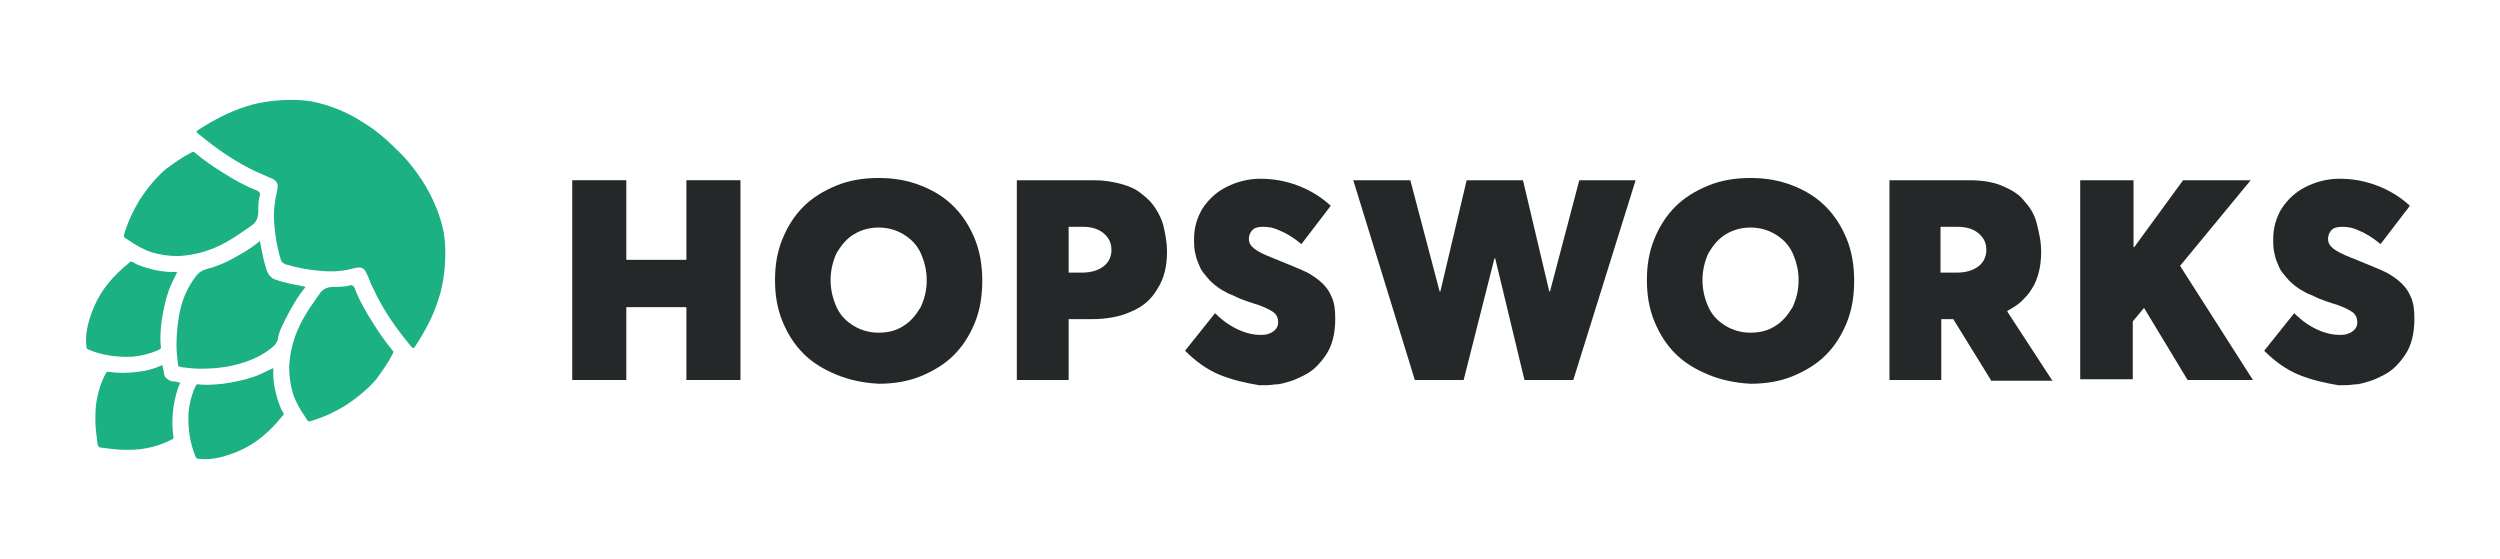
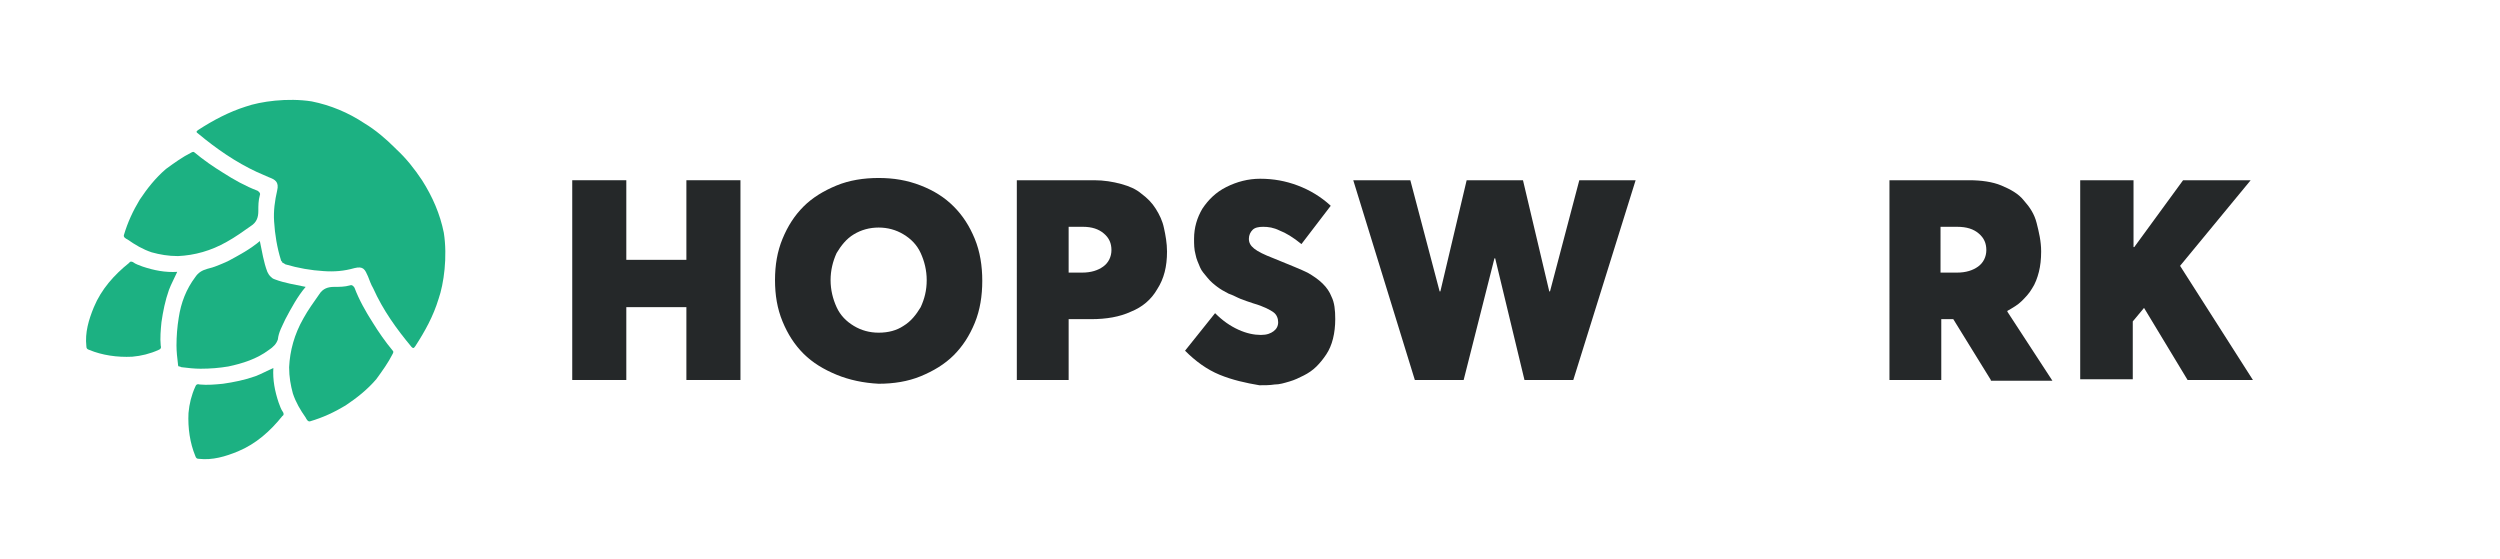
<svg xmlns="http://www.w3.org/2000/svg" version="1.1" id="Layer_1" x="0px" y="0px" viewBox="0 0 332.9 74.4" style="enable-background:new 0 0 332.9 74.4;" xml:space="preserve">
  <style type="text/css">
	.st0{fill:#1CB182;}
	.st1{fill:#252829;}
</style>
  <g>
-     <path class="st0" d="M22.9,58.5c-1.1,0.6-2.3,1-3.5,1.2c-1,0.2-1.9,0.2-2.9,0.2c-1,0-2.1-0.2-3.1-0.3c-0.1,0-0.1,0-0.2-0.1   c0,0,0,0-0.1,0c0,0,0,0,0-0.1c0-0.1-0.1-0.1-0.1-0.2c-0.1-1-0.3-2.1-0.3-3.1c0-1,0-2,0.2-2.9c0.2-1.2,0.6-2.4,1.2-3.5   c0.1-0.2,0.2-0.2,0.3-0.2c1.3,0.2,2.6,0.2,4,0c1.1-0.1,2.2-0.4,3.2-0.9c0.1,0.3,0.1,0.5,0.2,0.8c0,0.4,0.1,0.8,0.4,1   c0.3,0.3,0.7,0.4,1,0.4c0.3,0,0.5,0.1,0.8,0.2c-0.5,1-0.7,2.1-0.9,3.2c-0.2,1.4-0.2,2.7,0,4C23.1,58.4,23,58.5,22.9,58.5z" />
    <path class="st0" d="M13.1,59.4C13.1,59.5,13.1,59.5,13.1,59.4" />
    <path class="st0" d="M25.1,55c0.1-1.2,0.4-2.4,0.9-3.5c0.1-0.3,0.3-0.4,0.6-0.3c1,0.1,2.1,0,3.1-0.1c1.4-0.2,2.9-0.5,4.3-1   c0.8-0.3,1.5-0.7,2.4-1.1c-0.1,1.6,0.2,3.1,0.7,4.6c0.2,0.5,0.3,0.9,0.6,1.3c0.1,0.2,0.1,0.4-0.1,0.5c-1.6,2-3.5,3.7-5.9,4.7   c-1.7,0.7-3.4,1.2-5.2,1c-0.3,0-0.4-0.1-0.5-0.4C25.3,59,25,57,25.1,55z" />
    <path class="st0" d="M40.7,55.6c-0.7-1-1.3-2-1.7-3.2c-0.3-1.1-0.5-2.2-0.5-3.5c0.1-2.2,0.7-4.4,1.9-6.5c0.6-1.1,1.4-2.2,2.1-3.2   c0.5-0.8,1.2-1,2-1c0.7,0,1.4,0,2.1-0.2c0.2-0.1,0.4,0,0.6,0.3c0.6,1.6,1.5,3.2,2.4,4.6c0.8,1.3,1.7,2.6,2.7,3.8   c0.1,0.1,0.1,0.2,0,0.4c-0.6,1.2-1.4,2.3-2.2,3.4c-1.2,1.4-2.6,2.5-4.1,3.5c-1.5,0.9-3,1.6-4.7,2.1C41,56.2,40.8,55.8,40.7,55.6z" />
    <path class="st0" d="M55.3,46.1c1.3-2,2.4-4,3.1-6.3c0.7-2,1.2-5.6,0.7-8.8c-0.5-2.5-1.5-4.8-2.9-7c-1-1.5-2.1-2.9-3.4-4.1   l-0.2-0.2c-1.2-1.2-2.6-2.4-4.1-3.3c-2.1-1.4-4.5-2.4-7-2.9c-3.2-0.5-6.8,0-8.8,0.7c-2.2,0.7-4.3,1.8-6.3,3.1   c-0.3,0.2-0.3,0.3,0,0.5c2.4,2,5,3.8,7.8,5.1c0.5,0.2,1.1,0.5,1.6,0.7c0.8,0.3,1.4,0.6,1.1,1.8c-0.3,1.3-0.5,2.7-0.4,4.1   c0.1,1.7,0.4,3.5,0.9,5.1c0,0.1,0.1,0.2,0.2,0.3c0,0,0,0,0,0.1c0,0,0.1,0,0.1,0c0.1,0.1,0.2,0.1,0.3,0.2c1.7,0.5,3.4,0.8,5.1,0.9   c1.4,0.1,2.7,0,4.1-0.4c1.2-0.3,1.4,0.2,1.8,1.1c0.2,0.5,0.4,1.1,0.7,1.6c1.3,2.9,3.1,5.4,5.1,7.8C55,46.4,55.1,46.4,55.3,46.1z" />
    <path class="st0" d="M35.8,46.6c-1.6,1.2-3.5,1.8-5.4,2.2c-1.2,0.2-2.4,0.3-3.7,0.3c-0.8,0-1.7-0.1-2.5-0.2c-0.1,0-0.2-0.1-0.3-0.1   c0,0,0,0-0.1,0l0,0c0,0,0,0,0,0c-0.1-0.1-0.1-0.2-0.1-0.3c-0.1-0.8-0.2-1.7-0.2-2.5c0-1.2,0.1-2.5,0.3-3.7c0.3-2,1-3.8,2.2-5.4   c0.4-0.6,0.9-0.9,1.6-1.1c0.9-0.2,1.8-0.6,2.7-1c1.5-0.8,3-1.6,4.3-2.7c0.3,1.4,0.5,2.8,1,4.1c0.1,0.2,0.2,0.4,0.4,0.6l0,0   c0.2,0.2,0.3,0.3,0.6,0.4c1.3,0.5,2.7,0.7,4.1,1c-1.1,1.3-1.9,2.8-2.7,4.3c-0.4,0.9-0.9,1.7-1,2.7C36.8,45.8,36.4,46.2,35.8,46.6z" />
    <path class="st0" d="M13.1,59.5C13.1,59.5,13.1,59.5,13.1,59.5" />
    <path class="st0" d="M17.6,47.5c1.2-0.1,2.4-0.4,3.5-0.9c0.3-0.1,0.4-0.3,0.3-0.6c-0.1-1,0-2.1,0.1-3.1c0.2-1.4,0.5-2.9,1-4.3   c0.3-0.8,0.7-1.5,1.1-2.4c-1.6,0.1-3.1-0.2-4.6-0.7c-0.5-0.2-0.9-0.3-1.3-0.6c-0.2-0.1-0.4-0.1-0.5,0.1c-2,1.6-3.7,3.5-4.7,5.9   c-0.7,1.7-1.2,3.4-1,5.2c0,0.3,0.1,0.4,0.4,0.5C13.6,47.3,15.6,47.6,17.6,47.5z" />
    <path class="st0" d="M17,31.9c1,0.7,2,1.3,3.2,1.7c1.1,0.3,2.2,0.5,3.5,0.5c2.2-0.1,4.4-0.7,6.5-1.9c1.1-0.6,2.2-1.4,3.2-2.1   c0.8-0.5,1-1.2,1-2c0-0.7,0-1.4,0.2-2.1c0.1-0.2,0-0.4-0.3-0.6c-1.6-0.6-3.2-1.5-4.6-2.4c-1.3-0.8-2.6-1.7-3.8-2.7   c-0.1-0.1-0.2-0.1-0.4,0c-1.2,0.6-2.3,1.4-3.4,2.2c-1.4,1.2-2.5,2.6-3.5,4.1c-0.9,1.5-1.6,3-2.1,4.7C16.4,31.6,16.8,31.8,17,31.9z" />
  </g>
  <g>
    <path class="st1" d="M76.2,24h7.2v10.6h8V24h7.2v26.6h-7.2v-9.7h-8v9.7h-7.2V24z" />
    <path class="st1" d="M111.4,49.9c-1.7-0.7-3.2-1.6-4.4-2.8c-1.2-1.2-2.1-2.6-2.8-4.3s-1-3.5-1-5.5s0.3-3.8,1-5.5   c0.7-1.7,1.6-3.1,2.8-4.3s2.7-2.1,4.4-2.8c1.7-0.7,3.6-1,5.6-1c2,0,3.8,0.3,5.6,1s3.2,1.6,4.4,2.8c1.2,1.2,2.1,2.6,2.8,4.3   c0.7,1.7,1,3.6,1,5.6c0,2-0.3,3.9-1,5.6c-0.7,1.7-1.6,3.1-2.8,4.3c-1.2,1.2-2.7,2.1-4.4,2.8c-1.7,0.7-3.6,1-5.6,1   C115,51,113.1,50.6,111.4,49.9z M120.3,43.4c1-0.6,1.7-1.5,2.3-2.5c0.5-1.1,0.8-2.2,0.8-3.6c0-1.3-0.3-2.5-0.8-3.6   c-0.5-1.1-1.3-1.9-2.3-2.5c-1-0.6-2.1-0.9-3.3-0.9s-2.3,0.3-3.3,0.9s-1.7,1.5-2.3,2.5c-0.5,1.1-0.8,2.3-0.8,3.6   c0,1.3,0.3,2.5,0.8,3.6c0.5,1.1,1.3,1.9,2.3,2.5c1,0.6,2.1,0.9,3.3,0.9C118.3,44.3,119.4,44,120.3,43.4z" />
    <path class="st1" d="M135.4,24h10.3c1.3,0,2.5,0.2,3.6,0.5s2,0.7,2.7,1.3c0.8,0.6,1.4,1.2,1.9,2c0.5,0.8,0.9,1.6,1.1,2.6   c0.2,0.9,0.4,2,0.4,3.1c0,2-0.4,3.6-1.3,5c-0.8,1.4-2,2.4-3.5,3c-1.5,0.7-3.3,1-5.3,1h-3v8.1h-6.9V24z M144.1,36.3   c1.2,0,2.1-0.3,2.8-0.8c0.7-0.5,1.1-1.3,1.1-2.2c0-0.9-0.3-1.6-1-2.2c-0.7-0.6-1.6-0.9-2.8-0.9h-1.9v6.1H144.1z" />
    <path class="st1" d="M162.4,49.9c-1.7-0.7-3.2-1.8-4.6-3.2l4-5c1,1,2,1.7,3.1,2.2c1.1,0.5,2.1,0.7,3,0.7c0.8,0,1.3-0.2,1.7-0.5   c0.4-0.3,0.6-0.7,0.6-1.2c0-0.5-0.2-1-0.6-1.3c-0.4-0.3-1.3-0.8-2.7-1.2c-0.6-0.2-1.2-0.4-1.7-0.6s-1-0.5-1.6-0.7   c-0.6-0.3-1.1-0.6-1.5-0.9c-0.4-0.3-0.9-0.7-1.3-1.2c-0.4-0.5-0.8-0.9-1-1.4s-0.5-1.1-0.6-1.7c-0.2-0.7-0.2-1.4-0.2-2.1   c0-1.5,0.4-2.8,1.1-4c0.8-1.2,1.8-2.2,3.2-2.9c1.4-0.7,2.9-1.1,4.5-1.1c1.8,0,3.4,0.3,5,0.9c1.6,0.6,3.1,1.5,4.4,2.7l-3.9,5.1   c-1.1-0.9-2.1-1.5-2.9-1.8c-0.8-0.4-1.5-0.5-2.2-0.5c-0.6,0-1.1,0.1-1.4,0.4c-0.3,0.3-0.5,0.7-0.5,1.2c0,0.5,0.2,0.9,0.7,1.3   c0.5,0.4,1.3,0.8,2.6,1.3c2.2,0.9,3.7,1.5,4.5,1.9c1.6,0.9,2.7,1.9,3.2,3.2c0.4,0.8,0.5,1.8,0.5,3c0,0.9-0.1,1.8-0.3,2.6   s-0.5,1.5-0.9,2.1c-0.4,0.6-0.8,1.1-1.3,1.6c-0.5,0.5-1.1,0.9-1.7,1.2c-0.6,0.3-1.2,0.6-1.9,0.8c-0.7,0.2-1.3,0.4-2,0.4   c-0.6,0.1-1.3,0.1-2,0.1C165.9,51,164.1,50.6,162.4,49.9z" />
    <path class="st1" d="M217.8,24l-8.3,26.6h-6.5l-3.9-16.2h-0.1l-4.1,16.2h-6.5L180.2,24h7.6l3.9,14.8h0.1l3.5-14.8h7.5l3.5,14.8h0.1   l3.9-14.8H217.8z" />
-     <path class="st1" d="M227.5,49.9c-1.7-0.7-3.2-1.6-4.4-2.8c-1.2-1.2-2.1-2.6-2.8-4.3s-1-3.5-1-5.5s0.3-3.8,1-5.5   c0.7-1.7,1.6-3.1,2.8-4.3c1.2-1.2,2.7-2.1,4.4-2.8c1.7-0.7,3.6-1,5.6-1c2,0,3.8,0.3,5.6,1s3.2,1.6,4.4,2.8c1.2,1.2,2.1,2.6,2.8,4.3   c0.7,1.7,1,3.6,1,5.6c0,2-0.3,3.9-1,5.6s-1.6,3.1-2.8,4.3c-1.2,1.2-2.7,2.1-4.4,2.8c-1.7,0.7-3.6,1-5.6,1   C231.1,51,229.2,50.6,227.5,49.9z M236.4,43.4c1-0.6,1.7-1.5,2.3-2.5c0.5-1.1,0.8-2.2,0.8-3.6c0-1.3-0.3-2.5-0.8-3.6   c-0.5-1.1-1.3-1.9-2.3-2.5c-1-0.6-2.1-0.9-3.3-0.9c-1.2,0-2.3,0.3-3.3,0.9c-1,0.6-1.7,1.5-2.3,2.5c-0.5,1.1-0.8,2.3-0.8,3.6   c0,1.3,0.3,2.5,0.8,3.6s1.3,1.9,2.3,2.5c1,0.6,2.1,0.9,3.3,0.9C234.4,44.3,235.5,44,236.4,43.4z" />
    <path class="st1" d="M265.1,50.6l-5-8.1h-1.6v8.1h-6.9V24h10.6c1.6,0,3.1,0.2,4.3,0.7s2.3,1.1,3,2c0.8,0.9,1.4,1.8,1.7,3   s0.6,2.4,0.6,3.8c0,1-0.1,1.9-0.3,2.7s-0.5,1.6-0.9,2.2c-0.4,0.7-0.9,1.2-1.4,1.7c-0.5,0.5-1.2,0.9-1.9,1.3l0,0.1l6,9.2H265.1z    M258.4,36.3h2.2c1.2,0,2.1-0.3,2.8-0.8c0.7-0.5,1.1-1.3,1.1-2.2c0-0.9-0.3-1.6-1-2.2c-0.7-0.6-1.6-0.9-2.9-0.9h-2.2V36.3z" />
    <path class="st1" d="M285.5,41l-1.5,1.8v7.7H277V24h7.1v8.9h0.1l6.5-8.9h9l-9.4,11.4l9.7,15.2h-8.7L285.5,41L285.5,41z" />
-     <path class="st1" d="M306.1,49.9c-1.7-0.7-3.2-1.8-4.6-3.2l4-5c1,1,2,1.7,3.1,2.2c1.1,0.5,2.1,0.7,3,0.7c0.8,0,1.3-0.2,1.7-0.5   c0.4-0.3,0.6-0.7,0.6-1.2c0-0.5-0.2-1-0.6-1.3c-0.4-0.3-1.3-0.8-2.7-1.2c-0.6-0.2-1.2-0.4-1.7-0.6c-0.5-0.2-1-0.5-1.6-0.7   c-0.6-0.3-1.1-0.6-1.5-0.9c-0.4-0.3-0.9-0.7-1.3-1.2c-0.4-0.5-0.8-0.9-1-1.4s-0.5-1.1-0.6-1.7c-0.2-0.7-0.2-1.4-0.2-2.1   c0-1.5,0.4-2.8,1.1-4c0.8-1.2,1.8-2.2,3.2-2.9c1.4-0.7,2.9-1.1,4.5-1.1c1.8,0,3.4,0.3,5,0.9c1.6,0.6,3.1,1.5,4.4,2.7l-3.9,5.1   c-1.1-0.9-2.1-1.5-2.9-1.8c-0.8-0.4-1.5-0.5-2.2-0.5c-0.6,0-1.1,0.1-1.4,0.4c-0.3,0.3-0.5,0.7-0.5,1.2c0,0.5,0.2,0.9,0.7,1.3   c0.5,0.4,1.3,0.8,2.6,1.3c2.2,0.9,3.7,1.5,4.5,1.9c1.6,0.9,2.7,1.9,3.2,3.2c0.4,0.8,0.5,1.8,0.5,3c0,0.9-0.1,1.8-0.3,2.6   s-0.5,1.5-0.9,2.1c-0.4,0.6-0.8,1.1-1.3,1.6c-0.5,0.5-1.1,0.9-1.7,1.2c-0.6,0.3-1.2,0.6-1.9,0.8c-0.7,0.2-1.3,0.4-2,0.4   c-0.6,0.1-1.3,0.1-2,0.1C309.6,51,307.8,50.6,306.1,49.9z" />
  </g>
</svg>